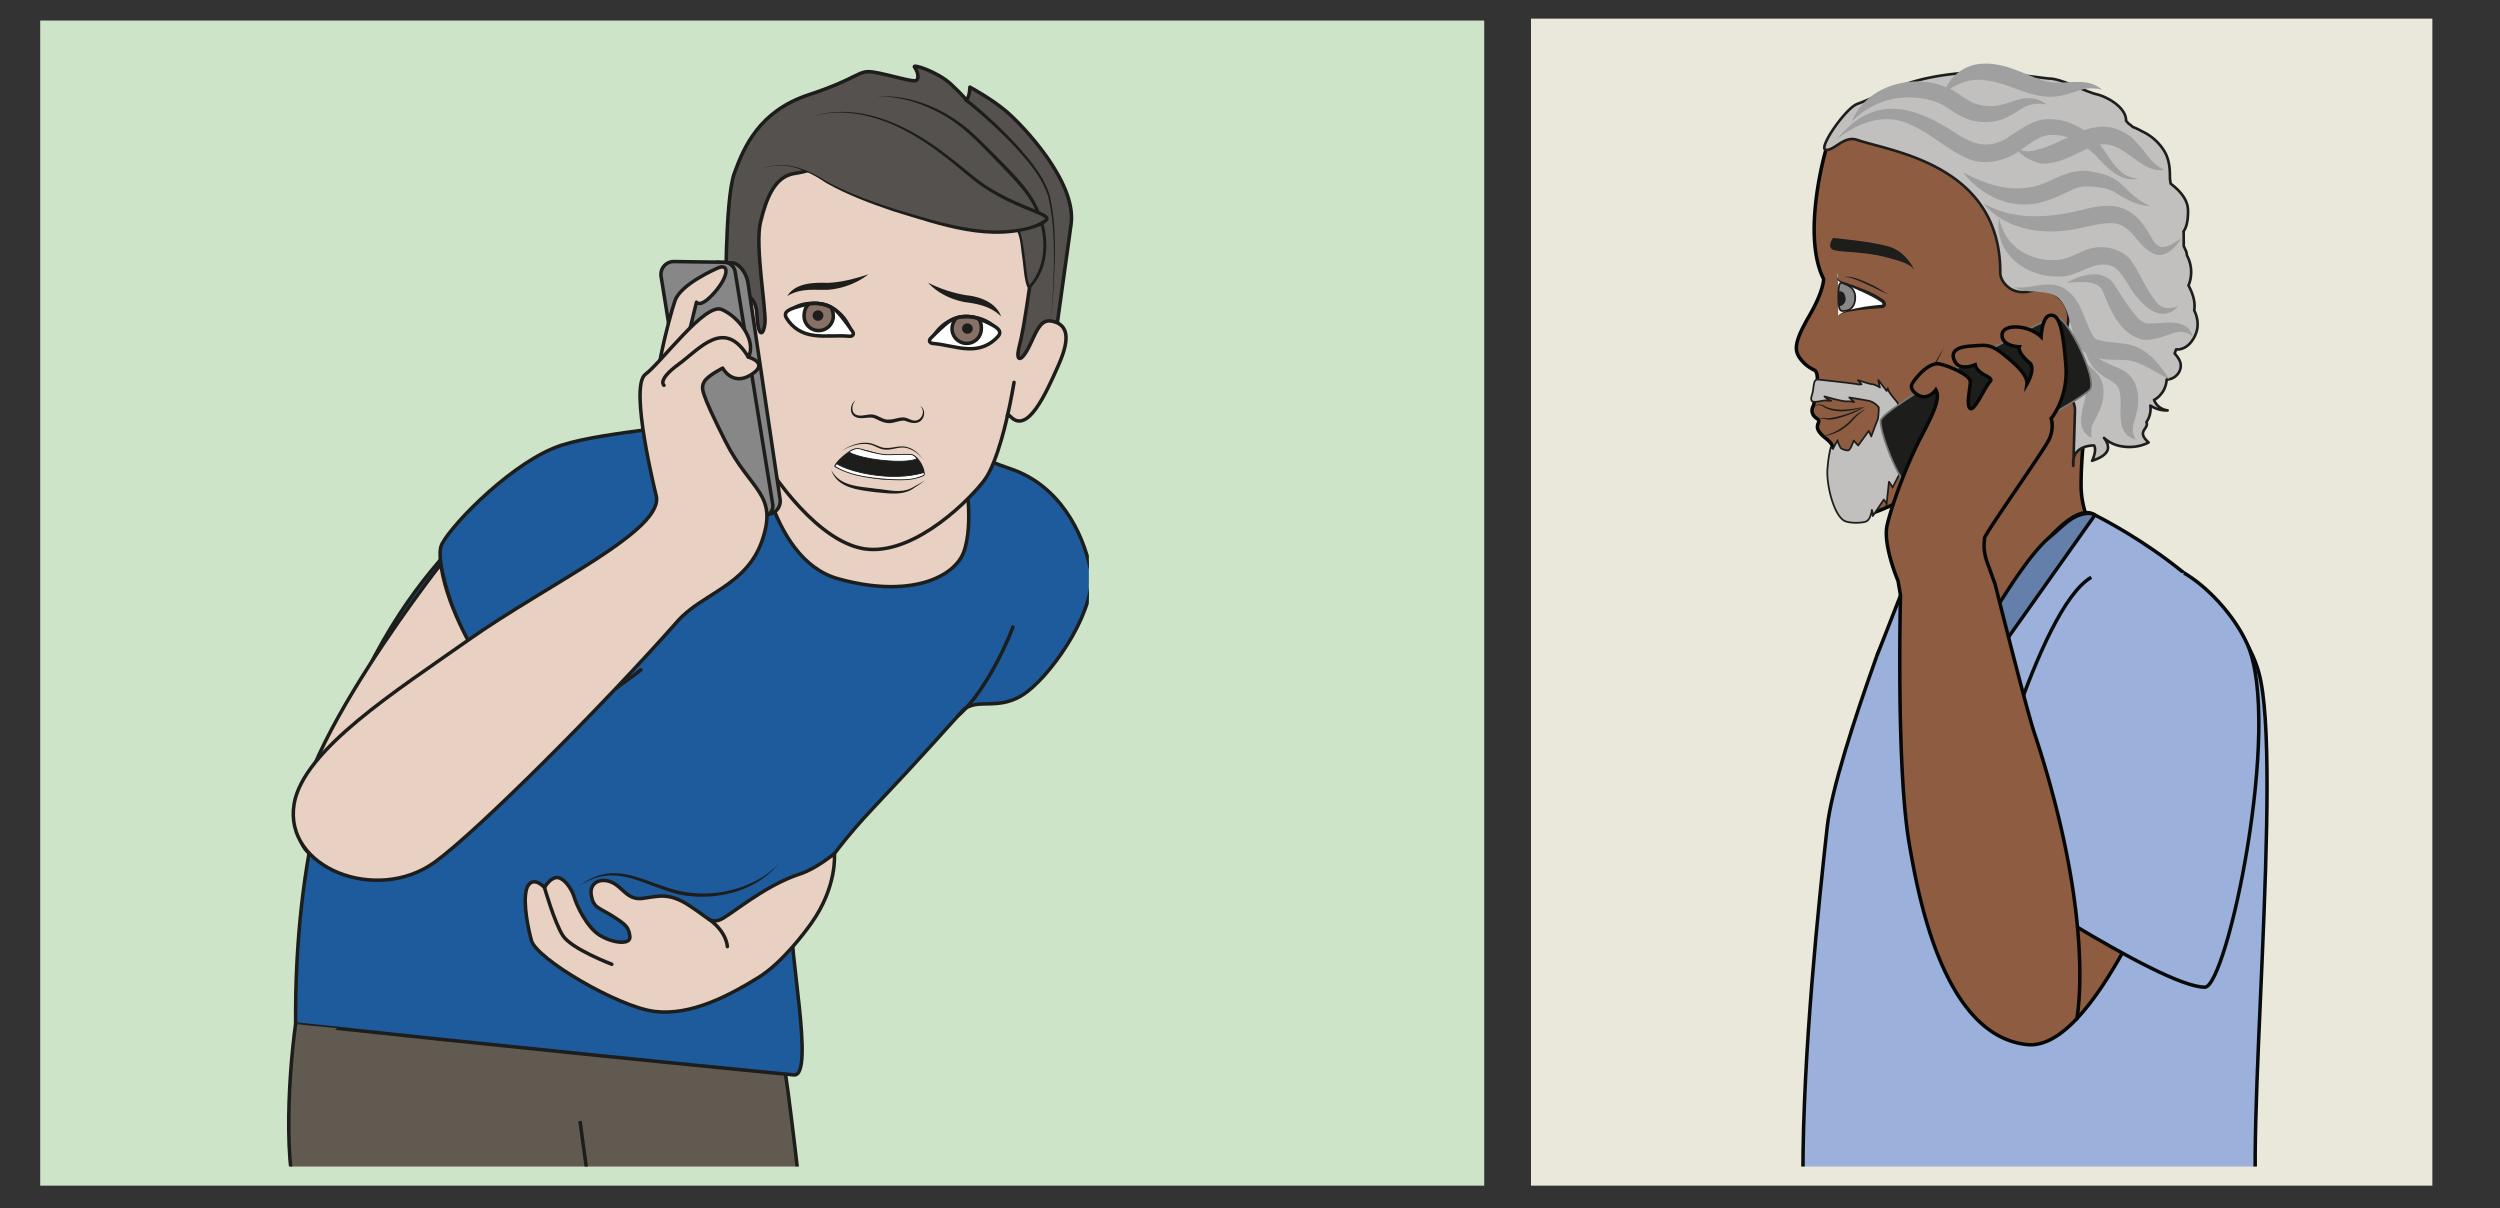
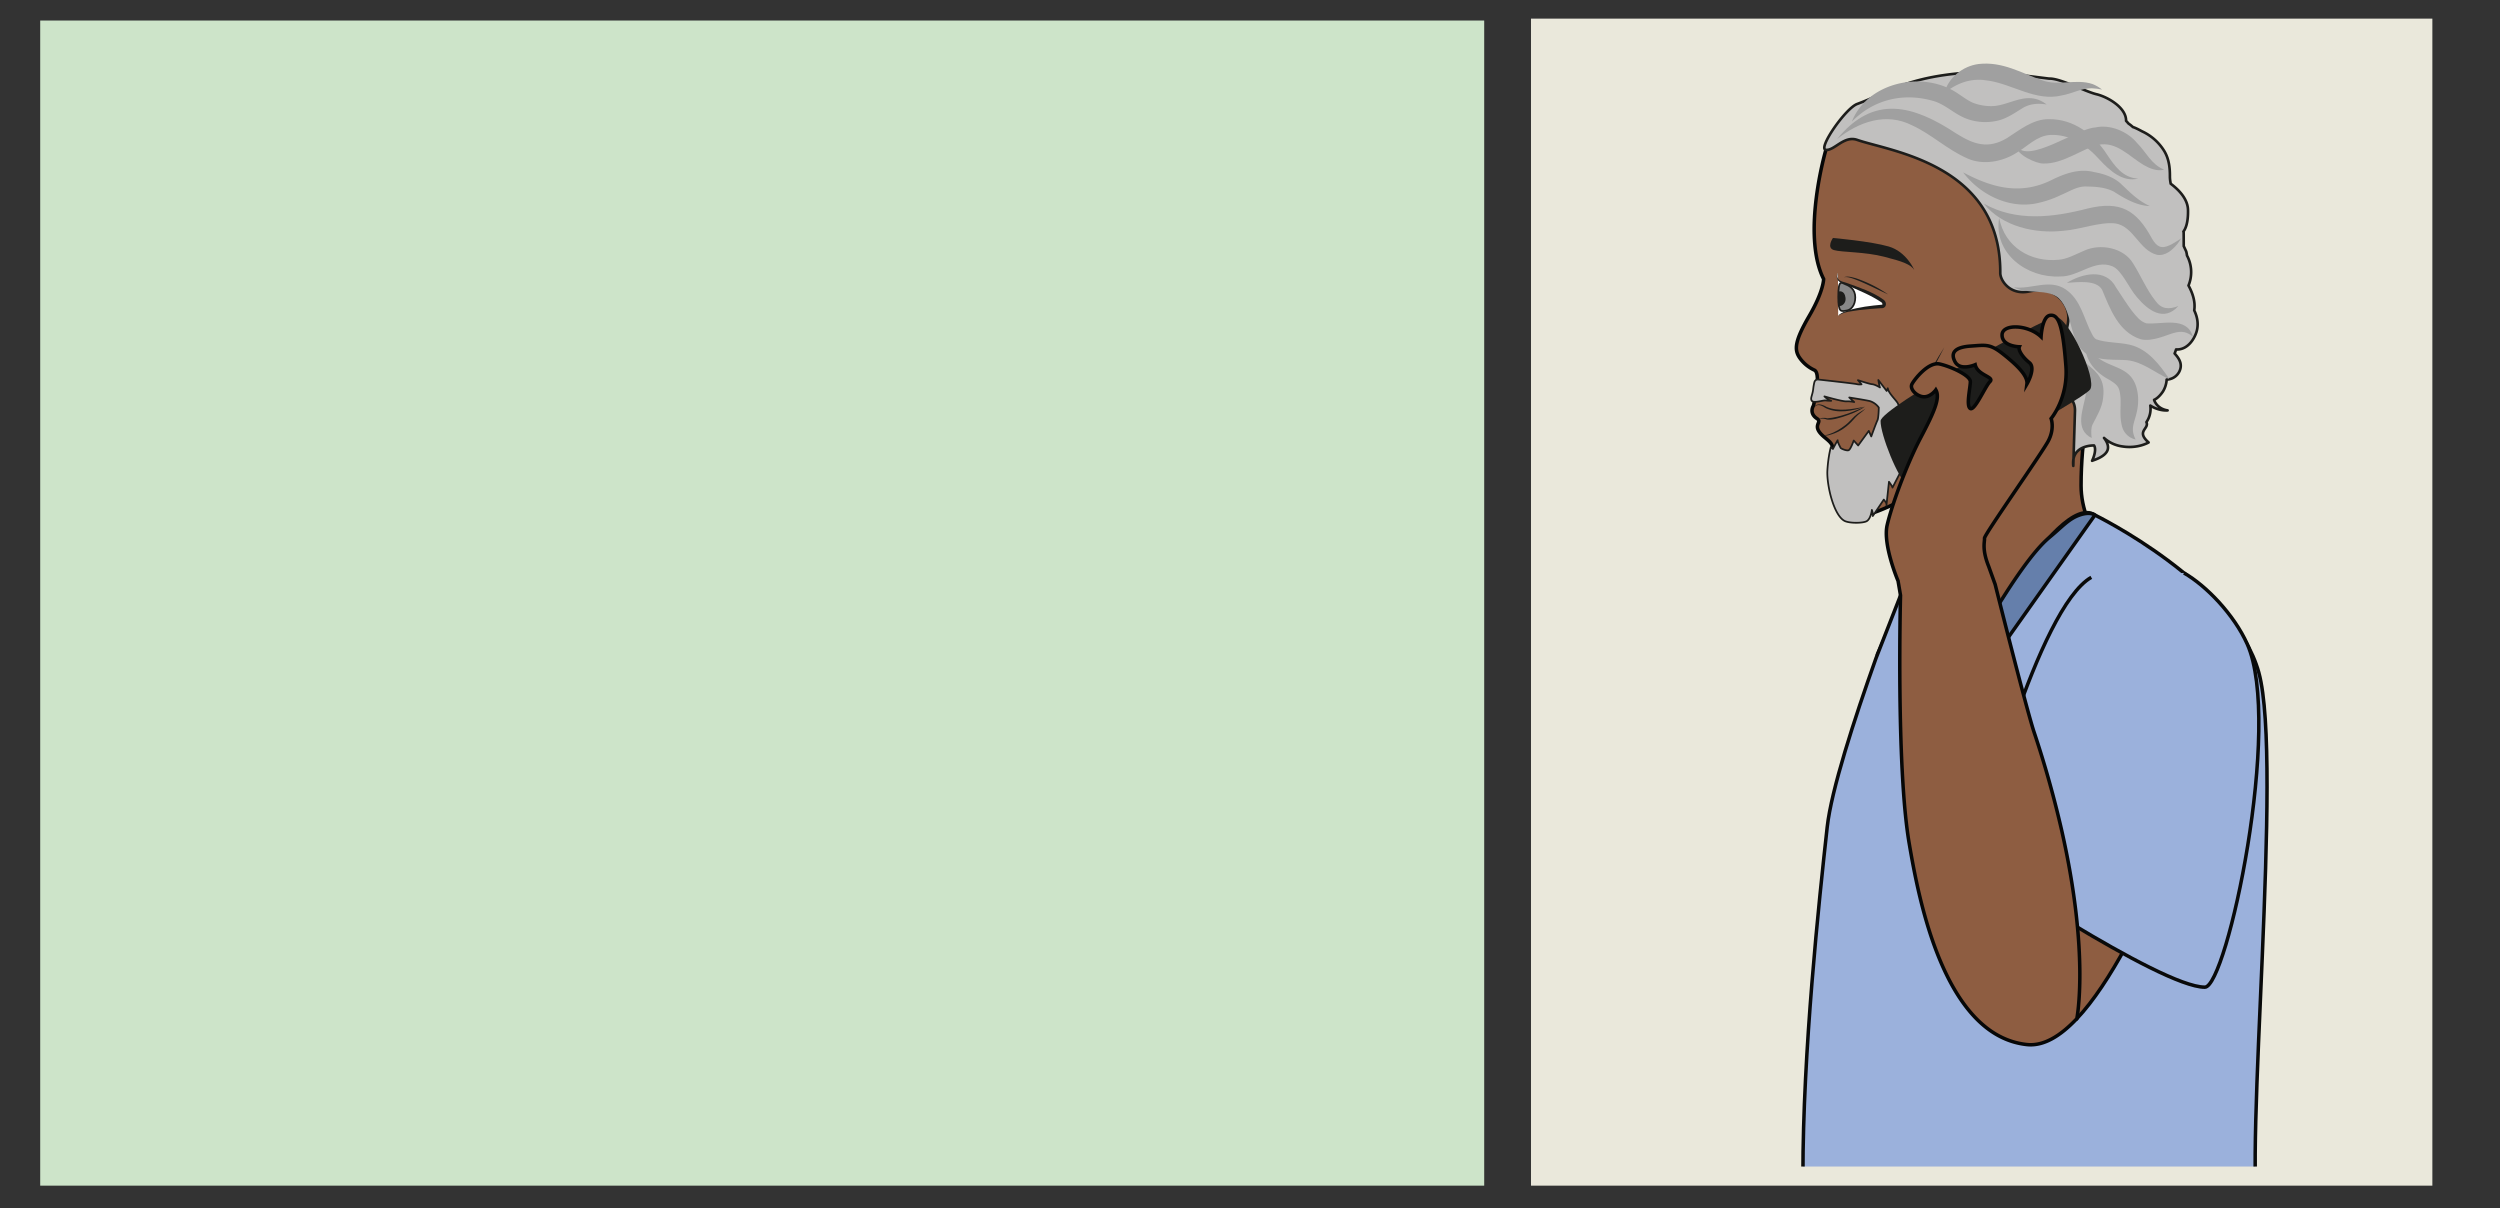
<svg xmlns="http://www.w3.org/2000/svg" xml:space="preserve" viewBox="0 0 946.47 457.51">
  <rect x="0" y="0" width="946.47" height="457.51" fill="#333333" stroke="none" />
  <defs>
    <clipPath id="a" clipPathUnits="userSpaceOnUse">
-       <path d="M71.89 11.91h237.36v318.34H71.88Z" />
-     </clipPath>
+       </clipPath>
    <clipPath id="b" clipPathUnits="userSpaceOnUse">
      <path d="M361 11.91h319.73v319.72H361Z" />
    </clipPath>
  </defs>
  <path d="M421.53 6.47H11.42v330.91h410.11z" style="fill:#cde4c9;fill-opacity:1;fill-rule:nonzero;stroke:none" transform="matrix(1.333 0 0 -1.333 0 457.5)" />
  <path d="M690.82 6.47h-256v331.45h256z" style="fill:#eae8db;fill-opacity:1;fill-rule:nonzero;stroke:none" transform="matrix(1.333 0 0 -1.333 0 457.5)" />
  <g clip-path="url(#a)" transform="matrix(1.333 0 0 -1.333 0 457.5)">
    <path d="M0 0c-3.52 30.8-7.04 61.72-7.92 64.97l-134.17 46.81s-1.92-18.9-3.88-29.16c-1.97-10.25-5.03-42.27 0-56.55 5.02-14.29 5.49-23.12 5.49-23.12" style="fill:#605a51;fill-opacity:1;fill-rule:nonzero;stroke:#1d1d1b;stroke-width:1;stroke-linecap:butt;stroke-linejoin:miter;stroke-miterlimit:10;stroke-dasharray:none;stroke-opacity:1" transform="translate(230.71 -25.35)" />
    <path d="M0 0c6.14-.6-1.93 37.73-.32 42.64C1.3 47.56 7.74 60.18 22.5 75.78c14.75 15.6 21.1 22.96 25.23 27.44 4.14 4.48 10.52-.55 18.56 5.63 8.05 6.19 20.11 24.27 17.93 34.79-2.17 10.51-8.84 23.92-22.84 28.55-13.99 4.63-64.95 28.27-64.95 28.27l-.9-7.7s-12.23-5.86-22.88-7.32C-38 184-78.55 168.37-88.42 158.63c-9.87-9.75-53.77-47.29-53.1-144.13C-141.52 14.5-77 7.46 0 0" style="fill:#1d5b9c;fill-opacity:1;fill-rule:nonzero;stroke:none" transform="translate(225.48 37.92)" />
    <path d="M0 0c6.14-.6-1.93 37.73-.32 42.64C1.3 47.56 7.74 60.18 22.5 75.78c14.75 15.6 21.1 22.96 25.23 27.44 4.14 4.48 10.52-.55 18.56 5.63 8.05 6.19 20.11 24.27 17.93 34.79-2.17 10.51-8.84 23.92-22.84 28.55-13.99 4.63-64.95 28.27-64.95 28.27l-.9-7.7s-12.23-5.86-22.88-7.32C-38 184-78.55 168.37-88.42 158.63c-9.87-9.75-53.77-47.29-53.1-144.13C-141.52 14.5-77 7.46 0 0z" style="fill:none;stroke:#1d1d1b;stroke-width:1;stroke-linecap:round;stroke-linejoin:round;stroke-miterlimit:10;stroke-dasharray:none;stroke-opacity:1" transform="translate(225.48 37.92)" />
    <path d="M0 0c-.62-.62 3.07-8.61-.44-15.2-3.5-6.6-4.88-5.86-4.88-5.86s2.97-35.17 23.36-40.86c20.4-5.69 33.17.37 35.78 7.8 2.6 7.42 1 21.58-1.29 25.96C50.24-23.78 12.16 12.14 0 0" style="fill:#e8d1c2;fill-opacity:1;fill-rule:nonzero;stroke:none" transform="translate(219.98 240.76)" />
    <path d="M0 0c-.62-.62 3.07-8.61-.44-15.2-3.5-6.6-4.88-5.86-4.88-5.86s2.97-35.17 23.36-40.86c20.4-5.69 33.17.37 35.78 7.8 2.6 7.42 1 21.58-1.29 25.96C50.24-23.78 12.16 12.14 0 0Z" style="fill:none;stroke:#1d1d1b;stroke-width:1;stroke-linecap:round;stroke-linejoin:round;stroke-miterlimit:10;stroke-dasharray:none;stroke-opacity:1" transform="translate(219.98 240.76)" />
    <path d="M0 0c-1.58-2.22-8.18-11.18-15.03-15.4-8.02-4.95-19.08-10.94-29.49-9.62-10.4 1.31-33.5 14.94-34.94 20.13-1.44 5.2-2.65 13.15-.9 15.7 1.77 2.56 4.6-.64 4.6-.64s1.48 2.7 3.44 2.83c1.96.15 4.3-3.15 4.98-5.5.68-2.36 3.54-8.53 7.2-10.84 3.64-2.3 9-2.94 8.63-.34-.37 2.6-.99 3.23-4.92 5.74-3.93 2.5-5.37 2.24-6.03 5.84-.66 3.6 2.53 5.17 5.76 3.78 3.23-1.4 4.41-5.14 8.78-4.6 4.36.56 7.35 1.85 13.27-2.02C-28.74 1.18-28.8.18-26.2.9c2.6.72 12.36 9.68 23.13 13.17 4.46 1.44 9.65 5.75 9.65 5.75S7.5 10.55 0 0" style="fill:#e8d1c2;fill-opacity:1;fill-rule:nonzero;stroke:none" transform="translate(230.4 80.97)" />
    <path d="M0 0c-1.58-2.22-8.18-11.18-15.03-15.4-8.02-4.95-19.08-10.94-29.49-9.62-10.4 1.31-33.5 14.94-34.94 20.13-1.44 5.2-2.65 13.15-.9 15.7 1.77 2.56 4.6-.64 4.6-.64s1.48 2.7 3.44 2.83c1.96.15 4.3-3.15 4.98-5.5.68-2.36 3.54-8.53 7.2-10.84 3.64-2.3 9-2.94 8.63-.34-.37 2.6-.99 3.23-4.92 5.74-3.93 2.5-5.37 2.24-6.03 5.84-.66 3.6 2.53 5.17 5.76 3.78 3.23-1.4 4.41-5.14 8.78-4.6 4.36.56 7.35 1.85 13.27-2.02C-28.74 1.18-28.8.18-26.2.9c2.6.72 12.36 9.68 23.13 13.17 4.46 1.44 9.65 5.75 9.65 5.75S7.5 10.55 0 0Z" style="fill:none;stroke:#1d1d1b;stroke-width:1;stroke-linecap:round;stroke-linejoin:round;stroke-miterlimit:10;stroke-dasharray:none;stroke-opacity:1" transform="translate(230.4 80.97)" />
    <path d="M0 0s-11.46 4.35-13.89 8.12c-2.42 3.77-5.23 13.67-5.23 13.67" style="fill:none;stroke:#1d1d1b;stroke-width:1;stroke-linecap:round;stroke-linejoin:round;stroke-miterlimit:10;stroke-dasharray:none;stroke-opacity:1" transform="translate(173.76 69.35)" />
    <path d="M0 0s-.04 4.16-5.43 7.91" style="fill:none;stroke:#1d1d1b;stroke-width:1;stroke-linecap:round;stroke-linejoin:round;stroke-miterlimit:10;stroke-dasharray:none;stroke-opacity:1" transform="translate(206.57 74.37)" />
    <path d="M0 0c-.11-.76-6.96-17.82-15.51-25.13" style="fill:none;stroke:#1d1d1b;stroke-width:1;stroke-linecap:round;stroke-linejoin:round;stroke-miterlimit:10;stroke-dasharray:none;stroke-opacity:1" transform="translate(287.66 165.12)" />
    <path d="M0 0s-17.44-13.36-23.9-16.03c-6.44-2.67-10.51 3.28-17.2 9.99-6.68 6.7-18.59 35.81-15.41 41.83 3.17 6.02 20.73 23.87 34.1 28.06 13.37 4.19 38.26 4.97 49.05 9.07" style="fill:#1d5b9c;fill-opacity:1;fill-rule:nonzero;stroke:#1d1d1b;stroke-width:1;stroke-linecap:round;stroke-linejoin:round;stroke-miterlimit:10;stroke-dasharray:none;stroke-opacity:1" transform="translate(182.04 152.96)" />
    <path d="M0 0c10.5 8.14 18.55.96 29.14-1.33A32.4 32.4 0 0 1 51.1 2a22.67 22.67 0 0 1 5.96 4.68C50.57-1.45 38.9-4.24 28.94-2.31 18.35.1 10.66 7.23 0 0" style="fill:#1d1d1b;fill-opacity:1;fill-rule:nonzero;stroke:none" transform="translate(164.26 91.42)" />
    <path d="M0 0s2.91-21.73 6.9-48.2" style="fill:#605a51;fill-opacity:1;fill-rule:nonzero;stroke:#1d1d1b;stroke-width:1;stroke-linecap:butt;stroke-linejoin:miter;stroke-miterlimit:10;stroke-dasharray:none;stroke-opacity:1" transform="translate(164.72 24.82)" />
-     <path d="M0 0s-54.2-69.14-37.13-82.43c17.07-13.28 56 28.22 56 28.22S14.87-35.18 7.69-21.67C.5-8.17 0 0 0 0" style="fill:#e8d1c2;fill-opacity:1;fill-rule:nonzero;stroke:none" transform="translate(125.23 183.03)" />
    <path d="M0 0s-54.2-69.14-37.13-82.43c17.07-13.28 56 28.22 56 28.22S14.87-35.18 7.69-21.67C.5-8.17 0 0 0 0Z" style="fill:none;stroke:#1d1d1b;stroke-width:1;stroke-linecap:round;stroke-linejoin:round;stroke-miterlimit:10;stroke-dasharray:none;stroke-opacity:1" transform="translate(125.23 183.03)" />
    <path d="M0 0s2.9 20.98 4.59 32.92c1.7 11.94-13.8 28.22-18.5 32.17-4.25 3.58-10.24 6.8-10.24 6.8s-.02-2.73-1.03-3.72c0 0-.23.7-4.23 4.46-3.94 3.7-11.4 6.03-10.47 4.92.92-1.11 1.39-3.24.47-3.78-.9-.54-7.5 1.63-12.05 2.37-4.54.74-3.75-1.56-18.54-6.45-13.92-4.61-18.32-14.74-21.05-22.25-2.74-7.52-2.43-37.67-2.38-37.54 0 0 44.07-70.24 93.43-9.9" style="fill:#54514e;fill-opacity:1;fill-rule:nonzero;stroke:none" transform="translate(299.61 246.58)" />
    <path d="M0 0s2.9 20.98 4.59 32.92c1.7 11.94-13.8 28.22-18.5 32.17-4.25 3.58-10.24 6.8-10.24 6.8s-.02-2.73-1.03-3.72c0 0-.23.7-4.23 4.46-3.94 3.7-11.4 6.03-10.47 4.92.92-1.11 1.39-3.24.47-3.78-.9-.54-7.5 1.63-12.05 2.37-4.54.74-3.75-1.56-18.54-6.45-13.92-4.61-18.32-14.74-21.05-22.25-2.74-7.52-2.43-37.67-2.38-37.54 0 0 44.07-70.24 93.43-9.9Z" style="fill:none;stroke:#1d1d1b;stroke-width:1;stroke-linecap:round;stroke-linejoin:round;stroke-miterlimit:10;stroke-dasharray:none;stroke-opacity:1" transform="translate(299.61 246.58)" />
    <path d="M0 0a135.9 135.9 0 0 0 13.34-12.38c4.04-4.47 8.22-9.2 10.06-15.08 2-8.9 1.51-18.12 1.05-27.16-.31-2.98-.27-6.12-1.26-8.96.95 2.85.86 5.99 1.14 8.97.33 8.98.68 18.23-1.42 27.01-1.88 5.71-6.09 10.36-10.12 14.7C8.6-8.54 4.09-4.51-.61-.78-1.14-.42-.54.44 0 0" style="fill:#1d1d1b;fill-opacity:1;fill-rule:nonzero;stroke:none" transform="translate(274.74 315.15)" />
    <path d="M0 0c-.78-3.51.77-4.3 3.71 2.22 1.7 3.76 2.96 6.29 5.75 5.71 4.08-.85 5.6-4.04 1.9-12.41-3.7-8.38-8.84-19.76-13.65-14.7l-.72.63-.06.06S-5.88-32-9.65-37.13c-3.78-5.14-19.07-20.8-32.98-19.74-13.92 1.06-27.88 21.72-30.83 27.37-2.95 5.66-2.65 16.8-2.65 16.8-6.16-3.27-7.01 4.86-7.86 13.97-.84 9.12-.16 11.22.71 12.35 2.32 2.98 8.57 3.5 8.91-3.63.36-7.14 1.94-6.21 2.31-2.63.4 3.7-2.9 22.03-1.27 28.69 1.64 6.66 3.95 13.02 9.77 13.84 5.82.82 14.05 4.85 22.57 3.02 8.52-1.83 18.21-10.08 28.18-9.07 15.16 1.53 17.5-15.18 15.8-27C1.74 8.2 1.03 3.87 0 0" style="fill:#e8d1c2;fill-opacity:1;fill-rule:nonzero;stroke:none" transform="translate(289.3 244.07)" />
    <path d="M0 0c-.78-3.51.77-4.3 3.71 2.22 1.7 3.76 2.96 6.29 5.75 5.71 4.08-.85 5.6-4.04 1.9-12.41-3.7-8.38-8.84-19.76-13.65-14.7l-.72.63-.06.06S-5.88-32-9.65-37.13c-3.78-5.14-19.07-20.8-32.98-19.74-13.92 1.06-27.88 21.72-30.83 27.37-2.95 5.66-2.65 16.8-2.65 16.8-6.16-3.27-7.01 4.86-7.86 13.97-.84 9.12-.16 11.22.71 12.35 2.32 2.98 8.57 3.5 8.91-3.63.36-7.14 1.94-6.21 2.31-2.63.4 3.7-2.9 22.03-1.27 28.69 1.64 6.66 3.95 13.02 9.77 13.84 5.82.82 14.05 4.85 22.57 3.02 8.52-1.83 18.21-10.08 28.18-9.07 15.16 1.53 17.5-15.18 15.8-27C1.74 8.2 1.03 3.87 0 0Z" style="fill:none;stroke:#1d1d1b;stroke-width:1;stroke-linecap:round;stroke-linejoin:round;stroke-miterlimit:10;stroke-dasharray:none;stroke-opacity:1" transform="translate(289.3 244.07)" />
    <path d="M0 0s14.73 1.51 28.53-12.2c13.8-13.7 16.08-16.4 18.2-23.3 3.67-11.9-3.3-18.63-3.3-18.63-1.57.04-1.64 16.5-3.97 16.83-6.5.95-12.64.9-16.02 4.37" style="fill:#54514e;fill-opacity:1;fill-rule:nonzero;stroke:none" transform="translate(248.99 315.81)" />
    <path d="M0 0c10.28.66 20.47-4.02 27.9-10.98a421.3 421.3 0 0 0 7.26-7.19c3.56-3.66 7.3-7.33 9.82-11.84 4.06-7.52 4.9-17.74-1.28-24.4-.4-.32-.86.15-1 .46-.85 2.16-.98 5.8-1.33 8.11-.45 2.63-.4 5.85-1.8 8.12-.11.13-.67.15-.85.2l-1.07.15c-4.83.79-10.55.75-14.21 4.44 3.28-3 7.96-3.09 12.14-3.6.71-.07 2.53-.26 3.23-.35.38-.07.86 0 1.2-.33.64-.67.78-1.4 1-2.1.55-2.12.8-4.3 1.08-6.44.34-2.18.52-5.8 1.3-7.84.05-.14.2-.2.05-.15l-.28-.1c5.8 6.35 4.98 16.25 1.02 23.39-2.52 4.4-6.24 7.93-9.7 11.61-4.75 4.8-9.31 9.92-15.2 13.36C13.48-2.07 6.8.13 0 0" style="fill:#1d1d1b;fill-opacity:1;fill-rule:nonzero;stroke:none" transform="translate(248.99 315.81)" />
    <path d="M0 0s6.73 4.22 17.06-2.5C27.39-9.2 53.92-16.89 63.6-17.57c9.7-.7 16.96 1.93 17.7 3.64.72 1.7-11.48 3.82-21.28 11.94-9.78 8.12-26.84 22.84-45.82 17.06" style="fill:#54514e;fill-opacity:1;fill-rule:nonzero;stroke:none" transform="translate(216 294.96)" />
    <path d="M0 0c6.31 3.3 13.54.15 19.02-3.4 5.9-3.18 12.26-5.47 18.64-7.57 9.58-2.83 19.34-6.12 29.4-6.25 4.6.19 9.7.47 13.56 3.17.12.1.22.28.23.28-.96.75-2.63 1.37-3.92 1.92-6.25 2.5-12.5 5.48-17.65 9.92C56.7.22 54.13 2.4 51.45 4.41c-10.4 8.04-23.92 14.67-37.24 10.65C27.54 19.44 41.34 13 51.9 5.01c2.72-2 5.35-4.13 7.94-6.28 5.12-4.37 11.24-7.23 17.46-9.7 2.68-1.14 7.28-2.46 2.32-4.9-13.83-5.53-28.75.15-42.18 4.2C31.05-9.48 24.7-7.12 18.79-3.8 13.39-.14 6.39 3.15 0 0" style="fill:#1d1d1b;fill-opacity:1;fill-rule:nonzero;stroke:none" transform="translate(216 294.96)" />
    <path d="M0 0s-.2-4.12-.03-9.71" style="fill:none;stroke:#1d1d1b;stroke-width:1;stroke-linecap:round;stroke-linejoin:miter;stroke-miterlimit:10;stroke-dasharray:none;stroke-opacity:1" transform="translate(213.23 241.09)" />
    <path d="M0 0s-.96-5.72-1.9-9.55" style="fill:none;stroke:#1d1d1b;stroke-width:1;stroke-linecap:round;stroke-linejoin:miter;stroke-miterlimit:10;stroke-dasharray:none;stroke-opacity:1" transform="translate(288 234.61)" />
    <path d="M0 0c-1.09-1.14-1.37-3.6.4-4.18 1.4-.45 2.89.3 4.35.18 1.5-.1 2.93-1.4 4.2-1.44.56-.04 1.1-.01 1.65.1 1.16.22 2.5.73 3.73.4.65-.19 1.16-.49 1.67-.65 2.42-.89 4.24 2.27 2.4 4.02 1.15-.64 1.38-2.2.82-3.35-1.09-2.12-3.38-1.62-5.12-.88-1.14.18-2.17-.3-3.3-.51-1.93-.57-3.75.42-5.37 1.21-1.47.64-3.62-.43-5.26.32C-1.88-4-1.61-1.07 0 0" style="fill:#1d1d1b;fill-opacity:1;fill-rule:nonzero;stroke:none" transform="translate(242.96 229.5)" />
    <path d="M0 0c1.62-1.56 3.3-4 4.58-5.82.55-.79.07-1.45-.89-1.37-3.35.33-6.72-.2-10.06.25-3.38.44-6.01 2.06-7.75 4.84-.27.43-.5.9-.25 1.49.04.12.13.24.24.35.8.88 3.11 1.51 5.73 2.13C-5.53 2.57-2 1.94 0 0" style="fill:#fff;fill-opacity:1;fill-rule:nonzero;stroke:#1d1d1b;stroke-width:1;stroke-linecap:butt;stroke-linejoin:miter;stroke-miterlimit:10;stroke-dasharray:none;stroke-opacity:1" transform="translate(237.54 254.9)" />
    <path d="M0 0c.46-.74.76-1.9.68-2.84a4.15 4.15 0 1 0-8.28.72C-7.48-.81-7.1.26-6.1.94c0 0 1.8.24 2.73.09 0 0 1.54-.24 2.16-.48C-.6.29 0 0 0 0" style="fill:#877164;fill-opacity:1;fill-rule:evenodd;stroke:none" transform="translate(235.98 255.96)" />
    <path d="M0 0c.46-.74.76-1.9.68-2.84a4.15 4.15 0 1 0-8.28.72C-7.48-.81-7.1.26-6.1.94c0 0 1.8.24 2.73.09 0 0 1.54-.24 2.16-.48C-.6.29 0 0 0 0Z" style="fill:none;stroke:#1d1d1b;stroke-width:1;stroke-linecap:butt;stroke-linejoin:miter;stroke-miterlimit:10;stroke-dasharray:none;stroke-opacity:1" transform="translate(235.98 255.96)" />
    <path d="M0 0a1.5 1.5 0 0 0-1.65-1.34A1.5 1.5 0 0 0-3.04.26c.07.82.8 1.42 1.65 1.35A1.5 1.5 0 0 0 0 0" style="fill:#1d1d1b;fill-opacity:1;fill-rule:evenodd;stroke:none" transform="translate(233.84 253.45)" />
    <path d="M0 0c2.53 3.31 7.41 3.78 11.26 2.84a11.98 11.98 0 0 0 7.9-8.67 14.42 14.42 0 0 1-3.35 4.77 11.19 11.19 0 0 1-7.65 3.38C5.31 2.44 2.18 2.02 0 0" style="fill:#1d1d1b;fill-opacity:1;fill-rule:nonzero;stroke:none" transform="translate(223.17 254.29)" />
    <path d="M0 0c2.35 3.8 7.5 3.87 11.44 3.76 4 .14 7.82 1.19 11.65 2.43a21.82 21.82 0 0 0-11.55-4.4C7.34 1.7 3.69 2.27 0 0" style="fill:#1d1d1b;fill-opacity:1;fill-rule:nonzero;stroke:none" transform="translate(223.59 259.12)" />
    <path d="M0 0c-2.86 2.8-6.45 3.58-10.26 4.07-3.94.72-7.78 2.56-10.5 5.52A38.35 38.35 0 0 1-9.93 6.03C-6.03 5.66-1.44 3.96 0 0" style="fill:#1d1d1b;fill-opacity:1;fill-rule:nonzero;stroke:none" transform="translate(284.34 253.33)" />
    <path d="M0 0c-1.85-1.25-3.92-3.38-5.5-4.94-.68-.69-.32-1.42.64-1.5C-1.5-6.7 1.72-7.8 5.1-7.94c3.4-.13 6.27 1 8.46 3.45.34.37.65.8.5 1.42-.02.13-.1.26-.18.39-.64 1-2.8 2.02-5.26 3.08C5.9 1.58 2.32 1.56 0 0" style="fill:#fff;fill-opacity:1;fill-rule:nonzero;stroke:#1d1d1b;stroke-width:1;stroke-linecap:butt;stroke-linejoin:miter;stroke-miterlimit:10;stroke-dasharray:none;stroke-opacity:1" transform="translate(269.84 252.1)" />
    <path d="M0 0a5.08 5.08 0 0 1-1.16-2.68 4.15 4.15 0 1 1 8.28-.72c.11 1.31-.08 2.44-.96 3.28 0 0-1.72.54-2.67.55 0 0-1.55.04-2.2-.1A25.6 25.6 0 0 1 0 0" style="fill:#877164;fill-opacity:1;fill-rule:evenodd;stroke:none" transform="translate(271.57 252.88)" />
    <path d="M0 0a5.08 5.08 0 0 1-1.16-2.68 4.15 4.15 0 1 1 8.28-.72c.11 1.31-.08 2.44-.96 3.28 0 0-1.72.54-2.67.55 0 0-1.55.04-2.2-.1A25.6 25.6 0 0 1 0 0Z" style="fill:none;stroke:#1d1d1b;stroke-width:1;stroke-linecap:butt;stroke-linejoin:miter;stroke-miterlimit:10;stroke-dasharray:none;stroke-opacity:1" transform="translate(271.57 252.88)" />
    <path d="M0 0a1.5 1.5 0 0 1 1.4-1.6A1.5 1.5 0 0 1 3.04-.27a1.5 1.5 0 0 1-1.38 1.6A1.5 1.5 0 0 1 0 0" style="fill:#1d1d1b;fill-opacity:1;fill-rule:evenodd;stroke:none" transform="translate(273.24 250.03)" />
    <path d="M0 0c-2.42 3.06-6.78 3.98-10.48 3.74-3.8-.5-7.27-3-9.39-6.19a12 12 0 0 0 9.27 7.19C-6.65 5-1.92 3.7 0 0" style="fill:#1d1d1b;fill-opacity:1;fill-rule:nonzero;stroke:none" transform="translate(283.9 249.02)" />
    <path d="M0 0c2.46-4.87 8.14-4.67 12.8-5.4 3.71-.28 7.33-1.54 10.66.58 1.09.57 2.15 1.2 3.2 1.85a33.98 33.98 0 0 0-3.04-2.13c-3.15-2.38-7.3-1.59-10.94-1.29C8-5.76 1.68-5.31 0 0" style="fill:#1d1d1b;fill-opacity:1;fill-rule:nonzero;stroke:none" transform="translate(236.08 209.79)" />
    <path d="M0 0c2.65 1.67 6.1 3 9.21 1.8 1-.4 1.95-.9 2.95-.99 2.1-.25 4.25.81 6.36.23 2.14-.55 3.8-2.17 4.88-3.99a8.35 8.35 0 0 1-4.95 3.7c-2.13.53-4.16-.67-6.34-.43-1.14.12-2.1.7-3.06 1.1C6.07 2.63 2.71 1.46 0 0" style="fill:#1d1d1b;fill-opacity:1;fill-rule:nonzero;stroke:none" transform="translate(239.06 215.21)" />
    <path d="M0 0s-4.64 1.48-6.31 1.23C-8 .98-12.53-3.06-11.97-3.82c.57-.76 7.75-2.95 12.2-3.53 4.43-.58 12.78-.03 13.26 1.23.48 1.25-1.46 5.18-3.35 5.63-1.9.45-6.78-.44-9.6.34" style="fill:#1d1d1b;fill-opacity:1;fill-rule:nonzero;stroke:none" transform="translate(249.04 214.53)" />
    <path d="M0 0s2.77-2 8.35-2.94c5.59-.94 11.57-1.13 14.09-.56 2.51.57 2.9 1.07 2.9 1.07s.2.7-.26.63c-.45-.07-4.62-1.56-11.76-.89C4.32-1.84.59.72.59.72S.11.54.03.15" style="fill:#fff;fill-opacity:1;fill-rule:nonzero;stroke:#1d1d1b;stroke-width:.25;stroke-linecap:round;stroke-linejoin:round;stroke-miterlimit:10;stroke-dasharray:none;stroke-opacity:1" transform="translate(237.13 210.76)" />
    <path d="M0 0s1.03.7 2.4.28c1.96-.6 4.95-1.41 6.68-1.57 1.74-.15 7.2.27 8.02-.06.82-.33 1.27-1.12 1.27-1.12s-1.1-.71-4.93-.72C9.62-3.2 5.67-2.64 3.2-2.05.73-1.46-1.19-.7-.77-.4-.45-.16 0 0 0 0" style="fill:#fff;fill-opacity:1;fill-rule:nonzero;stroke:none" transform="translate(242.05 215.39)" />
    <path d="M0 0s1.03.7 2.4.28c1.96-.6 4.95-1.41 6.68-1.57 1.74-.15 7.2.27 8.02-.06.82-.33 1.27-1.12 1.27-1.12s-1.1-.71-4.93-.72C9.62-3.2 5.67-2.64 3.2-2.05.73-1.46-1.19-.7-.77-.4-.45-.16 0 0 0 0Z" style="fill:none;stroke:#1d1d1b;stroke-width:.25;stroke-linecap:round;stroke-linejoin:round;stroke-miterlimit:10;stroke-dasharray:none;stroke-opacity:1" transform="translate(242.05 215.39)" />
    <path d="M0 0c1.72-.2 4.66-.23 4.66-.23 2.62-.93 3.83-4 4.07-5.63l9.12-61.45a3.78 3.78 0 0 0-4.39-4.28v0" style="fill:#878787;fill-opacity:1;fill-rule:nonzero;stroke:#1d1d1b;stroke-width:1;stroke-linecap:round;stroke-linejoin:round;stroke-miterlimit:10;stroke-dasharray:none;stroke-opacity:1" transform="translate(203.7 268.76)" />
    <path d="m0 0-14.22.2c-2.28.03-4.03-2-3.67-4.25L-7.64-67.9a3.41 3.41 0 0 1 3.1-2.86l15.44-1.23a2.73 2.73 0 0 1 2.92 3.16L3.15-2.73A3.24 3.24 0 0 1 0 0" style="fill:#878787;fill-opacity:1;fill-rule:nonzero;stroke:none" transform="translate(205.65 268.73)" />
    <path d="m0 0-14.22.2c-2.28.03-4.03-2-3.67-4.25L-7.64-67.9a3.41 3.41 0 0 1 3.1-2.86l15.44-1.23a2.73 2.73 0 0 1 2.92 3.16L3.15-2.73A3.24 3.24 0 0 1 0 0Z" style="fill:none;stroke:#1d1d1b;stroke-width:1;stroke-linecap:round;stroke-linejoin:round;stroke-miterlimit:10;stroke-dasharray:none;stroke-opacity:1" transform="translate(205.65 268.73)" />
    <path d="M0 0s-10.21-4.38-11.9-9.1c-1.68-4.73-7.67-27.94-4.45-29.31 3.23-1.38 8.18 19.2 8.18 19.2l2.35 9.62s1.1-1.9 5.23 2.88C3.54-1.94 3.47 1.72 0 0" style="fill:#e8d1c2;fill-opacity:1;fill-rule:nonzero;stroke:none" transform="translate(203.63 266.98)" />
    <path d="M0 0s-10.21-4.38-11.9-9.1c-1.68-4.73-7.67-27.94-4.45-29.31 3.23-1.38 8.18 19.2 8.18 19.2l2.35 9.62s1.1-1.9 5.23 2.88C3.54-1.94 3.47 1.72 0 0Z" style="fill:none;stroke:#1d1d1b;stroke-width:1;stroke-linecap:round;stroke-linejoin:round;stroke-miterlimit:10;stroke-dasharray:none;stroke-opacity:1" transform="translate(203.63 266.98)" />
    <path d="M0 0s-7.7 30.78-3.04 34.24c4.65 3.47 16.93 20.4 21.66 18.44 4.73-1.95 10.11-8.87 7.59-13.53 0 0 6.15-1.64.8-5-5.35-3.38-8.08 1.88-8.08 1.88s-4.5-2.27-5.3-3.98c-.8-1.71-1.14-2.4 6.04-16.74C26.88.98 34.77.38 30.09-13.07 25.64-25.84 13.11-27.93 6.14-35.83c-20.92-23.7-56.5-59.35-68.9-68.4-16.52-12.05-43.08-1.73-40.03 16.48 2.58 15.4 29.23 32.23 49.38 46.47C-30.59-25.15 2.86-9.84 0 0" style="fill:#e8d1c2;fill-opacity:1;fill-rule:nonzero;stroke:none" transform="translate(186.32 202.64)" />
    <path d="M0 0s-7.7 30.78-3.04 34.24c4.65 3.47 16.93 20.4 21.66 18.44 4.73-1.95 10.11-8.87 7.59-13.53 0 0 6.15-1.64.8-5-5.35-3.38-8.08 1.88-8.08 1.88s-4.5-2.27-5.3-3.98c-.8-1.71-1.14-2.4 6.04-16.74C26.88.98 34.77.38 30.09-13.07 25.64-25.84 13.11-27.93 6.14-35.83c-20.92-23.7-56.5-59.35-68.9-68.4-16.52-12.05-43.08-1.73-40.03 16.48 2.58 15.4 29.23 32.23 49.38 46.47C-30.59-25.15 2.86-9.84 0 0Z" style="fill:none;stroke:#1d1d1b;stroke-width:1;stroke-linecap:round;stroke-linejoin:round;stroke-miterlimit:10;stroke-dasharray:none;stroke-opacity:1" transform="translate(186.32 202.64)" />
    <path d="M0 0s-2.04 1.44 4.12 5.95c6.15 4.5 13.07 13.38 19.83 2.06" style="fill:none;stroke:#1d1d1b;stroke-width:1;stroke-linecap:round;stroke-linejoin:round;stroke-miterlimit:10;stroke-dasharray:none;stroke-opacity:1" transform="translate(188.58 233.78)" />
  </g>
  <g clip-path="url(#b)" transform="matrix(1.333 0 0 -1.333 0 457.5)">
    <path d="M0 0s1.49-10.93-13.7-16.56" style="fill:#e8d1c2;fill-opacity:1;fill-rule:nonzero;stroke:#1d1d1b;stroke-width:1;stroke-linecap:round;stroke-linejoin:round;stroke-miterlimit:10;stroke-dasharray:none;stroke-opacity:1" transform="translate(566.55 225.15)" />
    <path d="M0 0s-2.52-12-2.52-25.12c0-13.4 11.3-23.51 11.3-23.51s-46.1-63.9-57.46-61.29c-11.36 2.62-11.68 36.85-11.68 36.85s20.27 43.78 13.74 56.74" style="fill:#8e5d41;fill-opacity:1;fill-rule:nonzero;stroke:#060707;stroke-width:1;stroke-linecap:butt;stroke-linejoin:miter;stroke-miterlimit:10;stroke-dasharray:none;stroke-opacity:1" transform="translate(593.57 230.42)" />
    <path d="M0 0s-25.46-15.78-31.48-14.23c-6.95 1.79-5.08 14.3-5.33 17.36-.26 3.06-.13 3.1-2.55 5.1-4.1 3.4-.4 4.17-2.12 5.3-2.43 1.57-1.03 3.68-1.03 3.68s2.32 9.09.28 10.1a10.49 10.49 0 0 0-4.27 3.6c-1.45 2.2-1.38 4.62 2.78 11.77 4.16 7.14 4.1 10.51 4.1 10.51-6.38 12.7.64 36.68.64 36.68s13.35 10.56 45.36 7.2c32-3.35 37.82-40.25 36.2-56.77-1.6-16.35.62-10.56-6.8-28.8" style="fill:#8e5d41;fill-opacity:1;fill-rule:nonzero;stroke:#060707;stroke-width:1;stroke-linecap:butt;stroke-linejoin:miter;stroke-miterlimit:10;stroke-dasharray:none;stroke-opacity:1" transform="translate(557.55 210.78)" />
    <path d="M0 0c0 4.95-5 4.45-6.12 9.12C-7.23 13.76-.9 22.33-2 27.72a8.07 8.07 0 0 1-3.83 5.35c-2.4 1.49-4.67 1.24-7.32.71-5.32-1.06-8.08 3.13-8.07 5.27.15 30.87-31.17 34.5-40.64 37.8-3.77 1.31-6.51-3.14-8.9-2.83-2.37.33 5.62 11.83 8.9 13.03 3.88 1.42 7.62 3.31 11.49 4.83 8.63 3.39 18.36 4.31 27.63 4.3l15.43-1.93c3.07.14 10.21-3.68 13.4-4.43 3.26-.78 8.5-3.84 8.42-7.55l.72-.81c.47-.31.87-.64 1.21-.96.95-.3 2.14-.98 2.63-1.23a14.57 14.57 0 0 0 6.32-5.64c1.31-2.21 1.59-4.71 1.57-7.18 0-.68.1-1.37.23-2.05 2.25-1.68 4.85-4.3 4.91-7.46.08-3.71-.74-5.4-1.3-6.13l.07-.25.02-3.89.7-1.5c.1-.38.18-.76.22-1.16a9.97 9.97 0 0 0 .43-8.52c1.18-2.19 1.98-4.5 1.64-7l-.01-.06c.79-1.67 1.2-3.45.82-5.4-.38-2.03-2.39-5.91-5.98-5.7-.12-.38-.26-.77-.41-1.14 1.36-1.5 2.33-3.08 1.34-5.13a4.14 4.14 0 0 0-3.6-2.28 7.34 7.34 0 0 0-1.04-3.36c-1.34-2-2.53-2.4-2.53-2.4S23.12.53 26.3.02c0 0-2.35-.26-4.9 1.37a6.67 6.67 0 0 0-1.11-4.7c.88-1.95-3.07-2.5.62-5.77 0 0-3-1.8-7.32-1.15A9.67 9.67 0 0 0 8.25-7.8c.63-.8 1.4-2.1 1.04-3.34-.59-1.96-3.7-2.87-4.43-3.15 0 0 1.44 2.92.56 4.35 0 0-6.57.27-5.9-5.8z" style="fill:#c1c0bf;fill-opacity:1;fill-rule:nonzero;stroke:none" transform="translate(589.32 226.63)" />
    <path d="M0 0c0 4.95-5 4.45-6.12 9.12C-7.23 13.76-.9 22.33-2 27.72a8.07 8.07 0 0 1-3.83 5.35c-2.4 1.49-4.67 1.24-7.32.71-5.32-1.06-8.08 3.13-8.07 5.27.15 30.87-31.17 34.5-40.64 37.8-3.77 1.31-6.51-3.14-8.9-2.83-2.37.33 5.62 11.83 8.9 13.03 3.88 1.42 7.62 3.31 11.49 4.83 8.63 3.39 18.36 4.31 27.63 4.3l15.43-1.93c3.07.14 10.21-3.68 13.4-4.43 3.26-.78 8.5-3.84 8.42-7.55l.72-.81c.47-.31.87-.64 1.21-.96.95-.3 2.14-.98 2.63-1.23a14.57 14.57 0 0 0 6.32-5.64c1.31-2.21 1.59-4.71 1.57-7.18 0-.68.1-1.37.23-2.05 2.25-1.68 4.85-4.3 4.91-7.46.08-3.71-.74-5.4-1.3-6.13l.07-.25.02-3.89.7-1.5c.1-.38.18-.76.22-1.16a9.97 9.97 0 0 0 .43-8.52c1.18-2.19 1.98-4.5 1.64-7l-.01-.06c.79-1.67 1.2-3.45.82-5.4-.38-2.03-2.39-5.91-5.98-5.7-.12-.38-.26-.77-.41-1.14 1.36-1.5 2.33-3.08 1.34-5.13a4.14 4.14 0 0 0-3.6-2.28 7.34 7.34 0 0 0-1.04-3.36c-1.34-2-2.53-2.4-2.53-2.4S23.12.53 26.3.02c0 0-2.35-.26-4.9 1.37a6.67 6.67 0 0 0-1.11-4.7c.88-1.95-3.07-2.5.62-5.77 0 0-3-1.8-7.32-1.15A9.67 9.67 0 0 0 8.25-7.8c.63-.8 1.4-2.1 1.04-3.34-.59-1.96-3.7-2.87-4.43-3.15 0 0 1.44 2.92.56 4.35 0 0-6.57.27-5.9-5.8z" style="fill:none;stroke:#1d1d1b;stroke-width:.75;stroke-linecap:round;stroke-linejoin:round;stroke-miterlimit:10;stroke-dasharray:none;stroke-opacity:1" transform="translate(589.32 226.63)" />
    <path d="M0 0c4.57-4.13 8.43 4.27 10.16 7.63.7 1.55 1.37 3.14 1.95 4.78a24.11 24.11 0 0 0-1.26-5.07C9.58 3.5 4.33-5.6 0 0" style="fill:#1d1d1b;fill-opacity:1;fill-rule:nonzero;stroke:none" transform="translate(572.77 233.4)" />
    <path d="M0 0s-1.05-1.92 1.15-2.63c2.19-.71 11.44-4.5 11.89-5.78.43-1.28-.82-1.11-.82-1.11S1.68-10.16.07-12.16" style="fill:#fff;fill-opacity:1;fill-rule:nonzero;stroke:none" transform="translate(522 265.68)" />
    <path d="M0 0c-.74-2.06.9-2.35 2.42-2.8 3.66-1.34 7.4-2.52 10.6-4.83.19-.13.4-.44.5-.66.37-.99-.28-1.86-1.36-1.71-1.58-.11-4.21-.3-6.14-.54-2-.35-4.24-.4-5.95-1.61.7.81 1.79 1.15 2.77 1.5C5.99-9.67 9.3-9.29 12.59-9c.05.04.02.01.04.07 0 .21-.02.4-.27.58-3.07 2.11-6.74 3.5-10.13 5.05l-1.06.44C-.13-2.47-.76-1.2 0 0" style="fill:#1d1d1b;fill-opacity:1;fill-rule:nonzero;stroke:none" transform="translate(522 265.68)" />
    <path d="M0 0c.67 1.35 2.48.65 3.43.06C6.85-1.4 10.8-.55 14.35.12 10.87-1.1 6.72-1.95 3.23-.3 2.28.33.9 1.14 0 0" style="fill:#1d1d1b;fill-opacity:1;fill-rule:nonzero;stroke:none" transform="translate(515.32 227.59)" />
    <path d="M0 0c-.82-.93-1.96-1.5-2.78-2.43-1.6-1.9-3.52-3.63-5.87-4.55-1.12-.4-2.48-1.02-3.64-.48.59-.23 1.22-.04 1.8.12 1.73.56 3.34 1.54 4.77 2.65 1 .75 1.73 1.71 2.65 2.56C-2.16-1.25-.98-.75 0 0" style="fill:#1d1d1b;fill-opacity:1;fill-rule:nonzero;stroke:none" transform="translate(529.84 227.18)" />
    <path d="M0 0c.66.61 1.75.58 2.55.35C6.17.67 9.87 2.2 13.2 3.66 11.3 2.3 9.06 1.48 6.85.75c-1.4-.4-2.87-.92-4.37-.76C1.65.27.82.44 0 0" style="fill:#1d1d1b;fill-opacity:1;fill-rule:nonzero;stroke:none" transform="translate(516.47 224.05)" />
    <path d="M0 0c0-2.34-1.28-3.56-2.41-3.73-1.56-.24-2.42-.79-2.42 3.9 0 5.22.98 3.94 2.09 3.52C-1.66 3.3 0 2.34 0 0" style="fill:#888;fill-opacity:1;fill-rule:evenodd;stroke:none" transform="translate(526.92 258.75)" />
    <path d="M0 0c0-2.34-1.28-3.56-2.41-3.73-1.56-.24-2.42-.79-2.42 3.9 0 5.22.98 3.94 2.09 3.52C-1.66 3.3 0 2.34 0 0Z" style="fill:none;stroke:#1d1d1b;stroke-width:.5;stroke-linecap:butt;stroke-linejoin:miter;stroke-miterlimit:10;stroke-dasharray:none;stroke-opacity:1" transform="translate(526.92 258.75)" />
    <path d="M0 0s1.54.33 1.8-1.77C2.09-3.82.09-4.52-.22-4c0 0-.04 4 .23 4" style="fill:#1d1d1b;fill-opacity:1;fill-rule:evenodd;stroke:none" transform="translate(522.34 260.46)" />
    <path d="M0 0c-3.1 1.42-6.1 3-9.27 4.23-1.04.36-2.14.84-3.26.63 1.09.43 2.3.01 3.38-.27A36.44 36.44 0 0 0 0 0" style="fill:#1d1d1b;fill-opacity:1;fill-rule:nonzero;stroke:none" transform="translate(536.23 259.6)" />
    <path d="M0 0c-6.2-17.38-12.68-37.4-13.85-47.92-2.34-21.06-6.92-64.01-6.9-98.78.02-17.94-10.3-133.3-4.81-147.17 5.5-13.88 125.8 9.87 134.05 13.4 14.04 6 4.61 103.54.24 121.1-4.38 17.55 7 129.87 0 155.32-7 25.45-46.55 44.73-46.55 44.73-10.53 7.1-37.64-42.18-46.92-59.87-.81-1.56-3.17-.97-3.17.79l-.83 47.22z" style="fill:#9bb1dc;fill-opacity:1;fill-rule:nonzero;stroke:none" transform="translate(532.8 156.25)" />
    <path d="M0 0c-6.2-17.38-12.68-37.4-13.85-47.92-2.34-21.06-6.92-64.01-6.9-98.78.02-17.94-10.3-133.3-4.81-147.17 5.5-13.88 125.8 9.87 134.05 13.4 14.04 6 4.61 103.54.24 121.1-4.38 17.55 7 129.87 0 155.32-7 25.45-46.55 44.73-46.55 44.73-10.53 7.1-37.64-42.18-46.92-59.87-.81-1.56-3.17-.97-3.17.79l-.83 47.22z" style="fill:none;stroke:#090a0a;stroke-width:1;stroke-linecap:butt;stroke-linejoin:miter;stroke-miterlimit:10;stroke-dasharray:none;stroke-opacity:1" transform="translate(532.8 156.25)" />
    <path d="m0 0 1.08-53.97a3.23 3.23 0 0 1 5.88-1.77l46.9 66.21s-1.3 1.07-4.37 0c-3.08-1.07-4.84-3.26-8.57-6.36-9.22-7.64-24.93-36.93-33.7-53.1-.88-1.64-3.46-.76-3.46 1.1v49.8Z" style="fill:#657fab;fill-opacity:1;fill-rule:nonzero;stroke:none" transform="translate(541.13 186.46)" />
    <path d="m0 0 1.08-53.97a3.23 3.23 0 0 1 5.88-1.77l46.9 66.21s-1.3 1.07-4.37 0c-3.08-1.07-4.84-3.26-8.57-6.36-9.22-7.64-24.93-36.93-33.7-53.1-.88-1.64-3.46-.76-3.46 1.1v49.8Z" style="fill:none;stroke:#090a0a;stroke-width:1;stroke-linecap:butt;stroke-linejoin:miter;stroke-miterlimit:10;stroke-dasharray:none;stroke-opacity:1" transform="translate(541.13 186.46)" />
    <path d="M0 0c.58-.69 3.2.23 3.88.14.68-.1 1.59-.1 1.59-.1C4.4.36 3.55 1.29 3.55 1.29S8.65-.19 9.77-.12c1.11.07 2.23-.2 2.23-.2L10.6.98S14.93.3 16.44-.04a4.98 4.98 0 0 0 2.55-1.84s-.05-3.02-.4-3.66c-.33-.64-1.74-4.54-1.74-4.54l-.7 1.57-3.02-4.14-1.26 1.4S11-13.76 10.42-14c-.56-.23-2.19.46-2.28.67-.09.21-.94 1.76-.83 2.13.12.37-1.35-2.44-1.35-2.44l-.59.52s-.74-2.54-.98-6.58c-.24-4.05 1.74-12.7 4.85-14.36 1.44-.76 5.44-.68 6.38-.05 1.16.77 1.4 3.16 1.4 3.16s.5-1.42.26-1.74l3.13 4.67s1.03-1.17.75-1.64l.72 6.7s.95-1.25 1-1.66l2.53 4.92-1.94 3.87 1.75-2.1s-.97 6.84-.85 7.82c.12.98-.32 3.8-.9 4.63 0 0 2.04-1.14 2.21-2.63 0 0-.36 1.2-.5 2.05-.14.84-.98 1.88-.98 1.88s1.47-.48 1.73-1.11c0 0-.55 1.21-.99 1.96-.43.75-.9 1.35-.9 1.35l1.54-.72s-.86 1.14-1.14 1.92c-.28.78-2.67 2.9-2.9 4.37l-.32-.75-2.36 3.1s.32-1.87.46-2.11c0 0-1.4.86-2.22.92-.83.07-4.03 1.15-4.03 1.15l1.02-1.18s-.63-.13-1.4.06c-.63.16-8.35 1.02-10.93 1.3A.98.98 0 0 1 .7 5.33C.58 4.86.45 4.2.36 3.37.16 1.55-.58.69 0 0" style="fill:#c1c0bf;fill-opacity:1;fill-rule:nonzero;stroke:none" transform="translate(514.61 229.34)" />
    <path d="M0 0c.58-.69 3.2.23 3.88.14.68-.1 1.59-.1 1.59-.1C4.4.36 3.55 1.29 3.55 1.29S8.65-.19 9.77-.12c1.11.07 2.23-.2 2.23-.2L10.6.98S14.93.3 16.44-.04a4.98 4.98 0 0 0 2.55-1.84s-.05-3.02-.4-3.66c-.33-.64-1.74-4.54-1.74-4.54l-.7 1.57-3.02-4.14-1.26 1.4S11-13.76 10.42-14c-.56-.23-2.19.46-2.28.67-.09.21-.94 1.76-.83 2.13.12.37-1.35-2.44-1.35-2.44l-.59.52s-.74-2.54-.98-6.58c-.24-4.05 1.74-12.7 4.85-14.36 1.44-.76 5.44-.68 6.38-.05 1.16.77 1.4 3.16 1.4 3.16s.5-1.42.26-1.74l3.13 4.67s1.03-1.17.75-1.64l.72 6.7s.95-1.25 1-1.66l2.53 4.92-1.94 3.87 1.75-2.1s-.97 6.84-.85 7.82c.12.98-.32 3.8-.9 4.63 0 0 2.04-1.14 2.21-2.63 0 0-.36 1.2-.5 2.05-.14.84-.98 1.88-.98 1.88s1.47-.48 1.73-1.11c0 0-.55 1.21-.99 1.96-.43.75-.9 1.35-.9 1.35l1.54-.72s-.86 1.14-1.14 1.92c-.28.78-2.67 2.9-2.9 4.37l-.32-.75-2.36 3.1s.32-1.87.46-2.11c0 0-1.4.86-2.22.92-.83.07-4.03 1.15-4.03 1.15l1.02-1.18s-.63-.13-1.4.06c-.63.16-8.35 1.02-10.93 1.3A.98.98 0 0 1 .7 5.33C.58 4.86.45 4.2.36 3.37.16 1.55-.58.69 0 0Z" style="fill:none;stroke:#1d1d1b;stroke-width:.5;stroke-linecap:round;stroke-linejoin:round;stroke-miterlimit:10;stroke-dasharray:none;stroke-opacity:1" transform="translate(514.61 229.34)" />
    <path d="M0 0c-3.64-7.22-7.88-14.32-10.01-22.17-.14-.52-.16-1.07-.24-1.6.13 4.38 2.17 8.44 3.9 12.38C-4.43-7.48-2.35-3.65 0 0" style="fill:#1d1d1b;fill-opacity:1;fill-rule:nonzero;stroke:none" transform="translate(552.22 244.6)" />
    <path d="M0 0s-1.96-2.8.29-3.45c2.25-.65 8.72-.45 14.32-1.9 5.27-1.35 7.44-2.16 8.5-3.75 0 0-2.2 5.19-7.26 6.67C10.79-.95 0 0 0 0" style="fill:#1d1d1b;fill-opacity:1;fill-rule:nonzero;stroke:none" transform="translate(520.58 275.63)" />
    <path d="M0 0c9.2-5.23 19.71-3.96 29.54-1.4 9.23 2.22 13.81-.37 18.23-8.52 1.31-2.23 2.55-3.1 5.04-1.92 1.17.55 2.25 1.3 3.36 2-.37-.55-.78-1.09-1.17-1.65-1.4-1.69-3.4-3.5-5.82-3.06-5.06 1.3-6.57 8.08-11.8 8.91-4.51.48-9.87-1.73-14.73-2.09C14.59-8.64 5.25-6.55 0 0" style="fill:#a0a0a0;fill-opacity:1;fill-rule:nonzero;stroke:none" transform="translate(563.4 285.4)" />
    <path d="M0 0c1.63-8.31 8.94-12.66 16.96-11.87 2.33.22 4.25 1.3 7.15 2.56 4.56 2.13 11.3.92 13.97-3.66 2.27-3.61 3.72-7.29 6.3-10.56 1.7-2.41 3.82-2.52 6.52-1.49-4.08-4.57-8.6-1.26-11.75 2.5-2.3 2.58-4.32 7.72-7 8.8-5.05 2.05-9.6-3-14.8-2.9C7.9-17.15-1.67-10.06 0 0" style="fill:#a0a0a0;fill-opacity:1;fill-rule:nonzero;stroke:none" transform="translate(567.78 281.31)" />
    <path d="M0 0c4.85-.71 10.07 2.48 14.66-.57 4.48-3.03 5.24-8.53 7.5-12.67.36-.69.65-1.21 1.22-1.54 2.79-1.01 6.44-.83 9.55-1.55 5.13-1.2 8.5-5.67 11.27-9.8-4.08 1.8-7.57 4.93-12 5.41-3.52.27-7.52-.24-11.25 1.58-5.56 3.48-3.89 11.8-8.16 15.98C9.64-.26 3.73-2.14 0 0" style="fill:#a0a0a0;fill-opacity:1;fill-rule:nonzero;stroke:none" transform="translate(571.96 261.63)" />
    <path d="M0 0c.29-10.37 10.98-8.57 9.72-18.66-.17-2.75-1.95-5.59-3.02-7.71-.42-.91-.42-2.25-.24-3.83-4.98 2.5-2.38 8.17-1.69 12.23 1 4.2-2.38 4.83-4.65 9.1C-1.42-6.13-1.28-2.72 0 0" style="fill:#a0a0a0;fill-opacity:1;fill-rule:nonzero;stroke:none" transform="translate(587.6 249)" />
    <path d="M0 0c3.4-10.11 13.73-4.79 14.85-15.93a15 15 0 0 0-.4-4.81c-.68-3.01-1.83-4.48-.28-7.57a5.1 5.1 0 0 0-3.74 3.33c-1.14 3.7-.06 6.87-.8 10.35-.35 1.6-1.2 2.17-2.9 3.26C2.42-9.13-.83-5.17 0 0" style="fill:#a0a0a0;fill-opacity:1;fill-rule:nonzero;stroke:none" transform="translate(592.37 246.7)" />
    <path d="M0 0c4.36 2.65 11.05 4.27 13.98-1.3 1.4-2.1 3-4.66 4.46-6.6 1.33-1.67 2.4-3.05 4.14-3.6 4.2-.43 11.54 2.18 13.2-3.77-3.23 2.73-5.89.66-9.67-.37-1.53-.42-3.44-.8-5.12-.38-6.3 2-8.7 8.63-10.96 14.04C8.4.94 3.12.19 0 0" style="fill:#a0a0a0;fill-opacity:1;fill-rule:nonzero;stroke:none" transform="translate(587 262.88)" />
    <path d="M0 0c10.4 12.8 21.68 9.6 33.82 1.59 5-3.15 9.1-4.52 14.46-1.3 3.4 2.15 7.35 5.47 11.94 5.35 6.97.1 12.84-4.43 16.39-9.97 2.23-3.3 4.53-6.7 8.9-6.9-4.39-1.12-8.18 2.36-10.87 5.27-3.89 4.35-8.6 7.41-14.22 7.12-3.81-.32-6.17-3.12-9.58-5.14-3.91-2.47-9.4-3.51-13.8-1.54-5.72 2.48-10.31 6.94-15.7 9.39C13.96 7.64 6.25 4.96 0 0" style="fill:#a0a0a0;fill-opacity:1;fill-rule:nonzero;stroke:none" transform="translate(521.76 303.72)" />
    <path d="M0 0c8.59-4.58 16.7-6.56 25.62-1.93 3.56 1.7 7.53 3.07 11.61 2 2.57-.45 5.33-1.36 7.35-3.1 2.75-2.58 4.92-4.92 8.45-6.55-3.6.1-7.2 2.14-10.15 4.06-2.42 1.28-5.13 1.45-7.84 1.5-2.59.1-4.55-1.27-7.4-2.48A29.1 29.1 0 0 0 20.3-8.9C12.57-10.23 4.57-6.11 0 0" style="fill:#a0a0a0;fill-opacity:1;fill-rule:nonzero;stroke:none" transform="translate(557.55 294.26)" />
    <path d="M0 0c4.13 10.5 18.25 14.21 28.08 9.18 2.28-1.12 4.13-2.88 6.27-3.81a14.1 14.1 0 0 1 6.18-.93c4.94.51 9.6 4.46 14.78.43-2.46.38-4.79.23-6.88-1.07C46.29 2.5 43.94.8 41.25.24a15.31 15.31 0 0 0-8.72.6c-3.65 1.4-6.05 4.18-9.75 5.12C14.57 8.22 6.25 6.34 0 0" style="fill:#a0a0a0;fill-opacity:1;fill-rule:nonzero;stroke:none" transform="translate(525.95 308.67)" />
    <path d="M0 0c1.1 4.34 5.21 7.67 9.71 8.25 6.81.79 12.2-2.58 17.97-4.58 4.65-1.82 9.62.51 14.41-1.11 1-.39 1.9-.94 2.71-1.57-1.01.2-2 .35-2.95.37-3.08 0-5.37-1.48-8.58-2.05C26-2.43 19.45 2.47 12.6 3.51 8.1 4.32 4.16 3.28 0 0" style="fill:#a0a0a0;fill-opacity:1;fill-rule:nonzero;stroke:none" transform="translate(552.22 316.78)" />
    <path d="M0 0c3.3-5.09 17.23 5.1 22.22 5.32 4.35 1.02 9.27-1.14 11.95-4.38 2.7-2.7 4.03-6.12 7.72-7.58-1.95-.55-4.1.32-5.8 1.3-4.24 2.52-7.74 6.8-12.96 5.74C18.92-.53 13.1-5.11 7.57-4.9 5.65-5-.23-2.34 0 0" style="fill:#a0a0a0;fill-opacity:1;fill-rule:nonzero;stroke:none" transform="translate(572.77 301.67)" />
    <path d="M0 0c-10.8.03-24.65-31.27-24.65-31.27l1.67-77.72 10.47-3.67C6.63-92.38 24.8-36.72 30.89-25.55" style="fill:#8e5d41;fill-opacity:1;fill-rule:nonzero;stroke:#060707;stroke-width:1;stroke-linecap:butt;stroke-linejoin:miter;stroke-miterlimit:10;stroke-dasharray:none;stroke-opacity:1" transform="translate(602.35 166.54)" />
    <path d="M0 0c-15.1-8.64-31.75-72.37-33.45-80.68 0 0 53.06-35.72 65.7-35.72 6.27 0 22.2 74.74 12.03 97.48C40.56-10.6 32.62-2.34 26.31 1.25" style="fill:#9bb1dc;fill-opacity:1;fill-rule:nonzero;stroke:#090a0a;stroke-width:1;stroke-linecap:butt;stroke-linejoin:miter;stroke-miterlimit:10;stroke-dasharray:none;stroke-opacity:1" transform="translate(593.95 179.24)" />
    <path d="M0 0c-1.71.76-2.33 2.88-2.98 4.5a.5.5 0 0 0 .95.33C-1.67 3.17-1.52 1.03 0 0" style="fill:#1d1d1b;fill-opacity:1;fill-rule:nonzero;stroke:none" transform="translate(582.76 222.35)" />
    <path d="M0 0c2.75-1.67 49.59 24.3 51.75 27.24 2.15 2.94-6.35 20.94-9.79 20.62-3.44-.33-49.6-25.8-49.7-29.53C-7.84 14.6-2.74 1.67 0 0" style="fill:#1d1d1b;fill-opacity:1;fill-rule:nonzero;stroke:none" transform="translate(541.85 205.33)" />
-     <path d="M0 0c2.75-1.67 49.59 24.3 51.75 27.24 2.15 2.94-6.35 20.94-9.79 20.62-3.44-.33-49.6-25.8-49.7-29.53C-7.84 14.6-2.74 1.67 0 0Z" style="fill:none;stroke:#777;stroke-width:.5;stroke-linecap:round;stroke-linejoin:round;stroke-miterlimit:10;stroke-dasharray:none;stroke-opacity:1" transform="translate(541.85 205.33)" />
    <path d="M0 0c1.15-.45 2.44-.94 3.05-2.13.27-.6-.64-1.04-.93-.43C1.95-1.53.86-.64 0 0" style="fill:#1d1d1b;fill-opacity:1;fill-rule:nonzero;stroke:none" transform="translate(547.24 234.73)" />
-     <path d="m0 0 1.25-2.06c.17-.25.1-.6-.15-.75a.52.52 0 0 0-.78.38L0 0" style="fill:#1d1d1b;fill-opacity:1;fill-rule:nonzero;stroke:none" transform="translate(560.19 241.88)" />
    <path d="M0 0s5.3-9.11 5.4-10.29c.09-1.18-.9-5.49-3.44-11.56-2.55-6.08-3.43-7.16-3.43-8.14" style="fill:none;stroke:#1d1d1b;stroke-width:1;stroke-linecap:round;stroke-linejoin:round;stroke-miterlimit:10;stroke-dasharray:none;stroke-opacity:1" transform="translate(579.69 247.57)" />
    <path d="M0 0s-.88-3.33-2.94-6.17C-5-9.02-5.78-13.52-5.68-14.41" style="fill:none;stroke:#1d1d1b;stroke-width:1;stroke-linecap:round;stroke-linejoin:round;stroke-miterlimit:10;stroke-dasharray:none;stroke-opacity:1" transform="translate(575.66 234.14)" />
    <path d="M0 0c-4.72-5-9.5-7.85-14.17-7.35-23.62 2.54-30.8 41.68-33.45 57.22-3.72 21.84-2.45 70.36-2.45 70.36l-.7 4.1s-4.37 10.25-3.1 15.84c1.28 5.58 5.5 17.15 9.51 24.8 4.02 7.64 5.59 11.36 4.32 13.62 0 0-1.37-1.96-3.33-1.96s-4.23 2.15-3.44 3.62c.79 1.47 4.7 6.37 7.85 5.69 3.13-.69 8.72-3.24 8.72-5 0-1.77-1.28-6.96 0-7.65 1.27-.68 4.21 6.28 5.58 7.65 1.38 1.37-3.52 1.74-4.2 4.8 0 0-4.22-1.86-5.7.79-1.46 2.64 0 4.21 4.42 4.5 4.4.3 5.48.69 9.3-2.35 3.83-3.04 6.97-6.08 6.67-8.43 0 0 2.65 4.51.69 6.08-1.97 1.57-3.24 3.62-2.85 4.5 0 0-4.9.1-4.9 3.34 0 3.23 7.36 3.04 11.08-.5 0 0 .29 5.8 2.55 6.09 2.25.29 3.59-2.19 4.5-14.41.7-9.11-4.2-14.9-4.2-14.9s1.07-2.84-.8-6.37c-1.86-3.53-18.22-26.65-18.12-27.63.1-.98-.79-3.04 1.17-7.94l1.86-5.17s8.78-35.09 11.05-41.95a297.51 297.51 0 0 0 7.87-28.03C3.7 18.1 0 0 0 0" style="fill:#8e5d41;fill-opacity:1;fill-rule:nonzero;stroke:none" transform="translate(589.84 53.89)" />
    <path d="M0 0c-4.72-5-9.5-7.85-14.17-7.35-23.62 2.54-30.8 41.68-33.45 57.22-3.72 21.84-2.45 70.36-2.45 70.36l-.7 4.1s-4.37 10.25-3.1 15.84c1.28 5.58 5.5 17.15 9.51 24.8 4.02 7.64 5.59 11.36 4.32 13.62 0 0-1.37-1.96-3.33-1.96s-4.23 2.15-3.44 3.62c.79 1.47 4.7 6.37 7.85 5.69 3.13-.69 8.72-3.24 8.72-5 0-1.77-1.28-6.96 0-7.65 1.27-.68 4.21 6.28 5.58 7.65 1.38 1.37-3.52 1.74-4.2 4.8 0 0-4.22-1.86-5.7.79-1.46 2.64 0 4.21 4.42 4.5 4.4.3 5.48.69 9.3-2.35 3.83-3.04 6.97-6.08 6.67-8.43 0 0 2.65 4.51.69 6.08-1.97 1.57-3.24 3.62-2.85 4.5 0 0-4.9.1-4.9 3.34 0 3.23 7.36 3.04 11.08-.5 0 0 .29 5.8 2.55 6.09 2.25.29 3.59-2.19 4.5-14.41.7-9.11-4.2-14.9-4.2-14.9s1.07-2.84-.8-6.37c-1.86-3.53-18.22-26.65-18.12-27.63.1-.98-.79-3.04 1.17-7.94l1.86-5.17s8.78-35.09 11.05-41.95a297.51 297.51 0 0 0 7.87-28.03C3.7 18.1 0 0 0 0Z" style="fill:none;stroke:#060707;stroke-width:1;stroke-linecap:butt;stroke-linejoin:miter;stroke-miterlimit:10;stroke-dasharray:none;stroke-opacity:1" transform="translate(589.84 53.89)" />
  </g>
</svg>